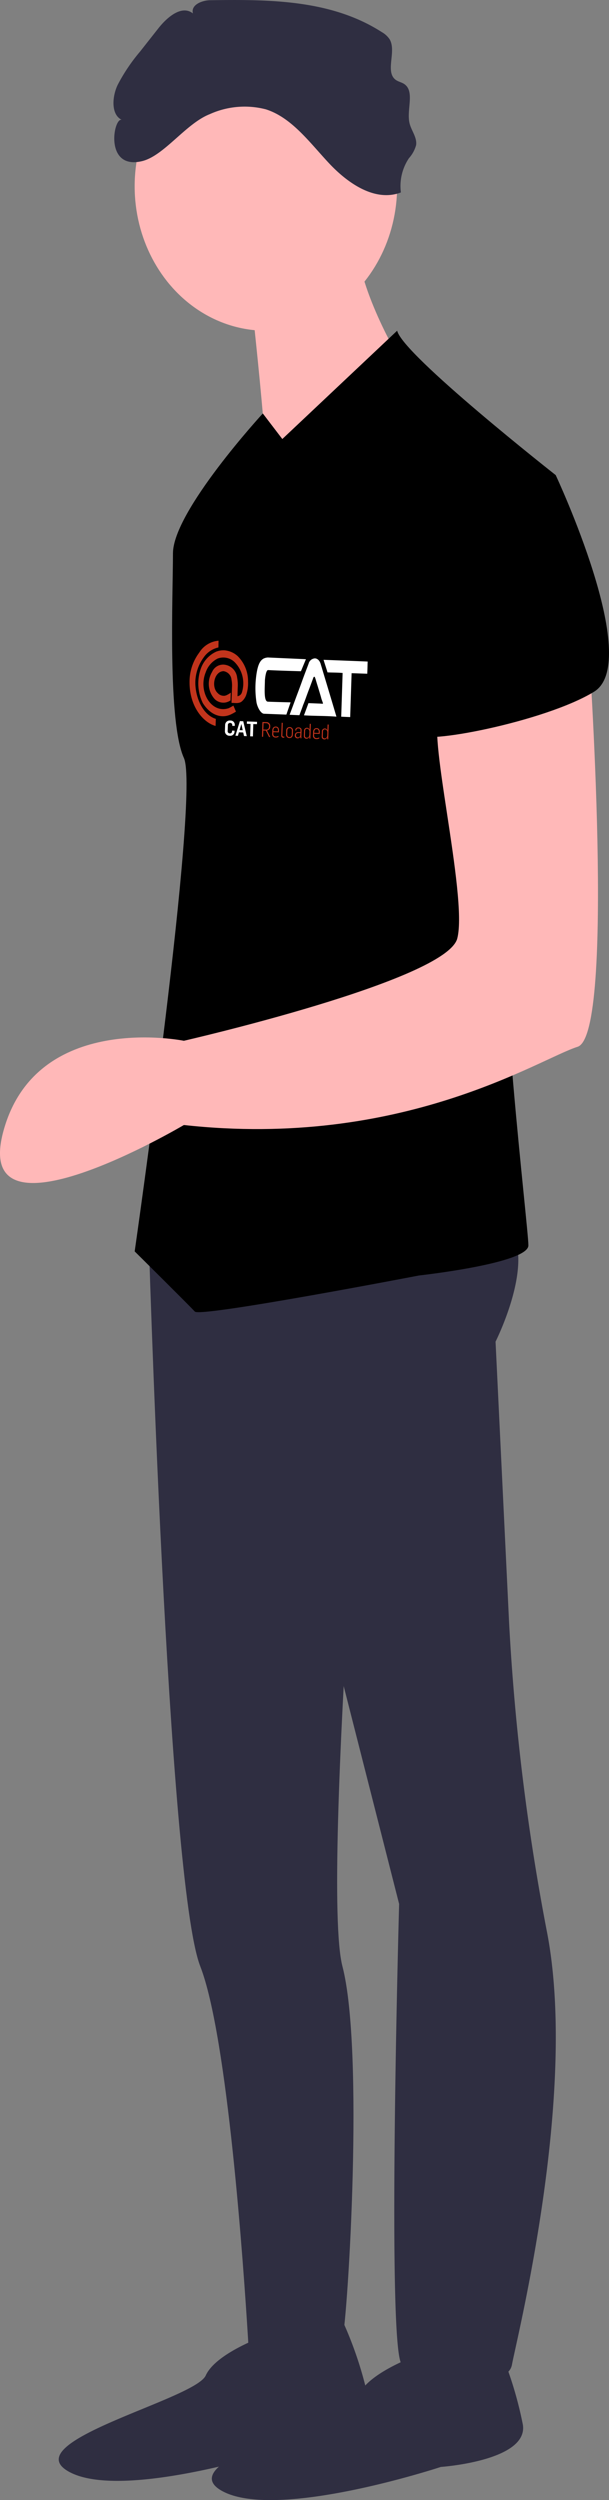
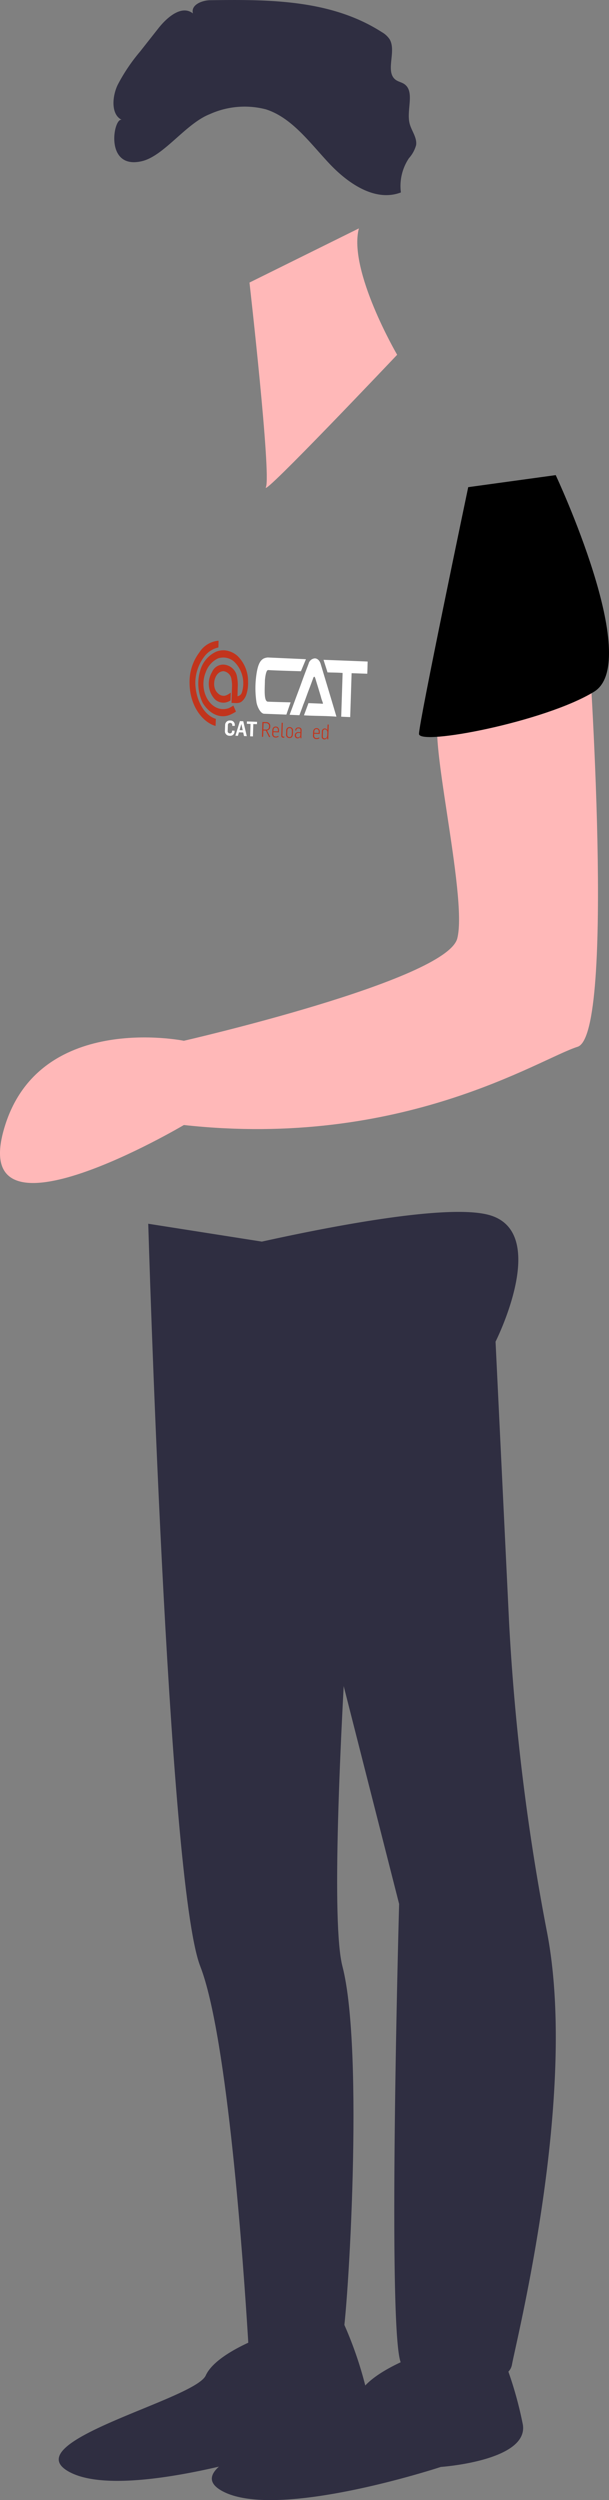
<svg xmlns="http://www.w3.org/2000/svg" id="Group_971" data-name="Group 971" width="96.451" height="395.813" viewBox="0 0 96.451 395.813">
  <rect x="0" y="0" width="96.451" height="395.813" fill="#808080" stroke="none" />
  <path id="Path_2529" data-name="Path 2529" d="M912.7,518.1s3.043,104.223,8.239,117.561c4.328,11.11,6.854,47.338,7.577,59.131.145,2.365.217,3.747.217,3.747s13.856,0,14.722-3.811,3.464-45.729,0-59.067,4.935-111.952,4.935-111.952Z" transform="translate(-889.222 -324.357)" fill="#2f2e41" />
  <path id="Path_2530" data-name="Path 2530" d="M926.913,737.009s-8.66,2.858-10.392,6.669-30.311,10.48-21.651,15.243,34.641-3.811,34.641-3.811,13.856-.953,12.99-6.669a60.249,60.249,0,0,0-4.02-12.759Z" transform="translate(-883.937 -367.594)" fill="#2f2e41" />
  <path id="Path_2531" data-name="Path 2531" d="M960.2,740.81s-8.66,2.858-10.392,6.669-30.311,10.48-21.65,15.242S962.8,758.91,962.8,758.91s13.856-.953,12.99-6.669a60.251,60.251,0,0,0-4.02-12.759Z" transform="translate(-892.977 -368.349)" fill="#2f2e41" />
  <path id="Path_2532" data-name="Path 2532" d="M922.824,522.963l12.124,22.865,20.235,79.5s-2.048,72.935.55,72.935,16.454,4.763,17.32,0c.732-4.024,10.431-42.569,5.6-68.224a359.14,359.14,0,0,1-6.052-49.22L970.455,536.3s8.66-17.148-.866-20.007S922.824,522.963,922.824,522.963Z" transform="translate(-891.971 -323.892)" fill="#2f2e41" />
-   <ellipse id="Ellipse_498" data-name="Ellipse 498" cx="20.784" cy="22.865" rx="20.784" ry="22.865" transform="translate(21.326 6.627)" fill="#ffb8b8" />
  <path id="Path_2533" data-name="Path 2533" d="M934.714,330.013s3.464,30.486,2.6,32.392S958.1,341.445,958.1,341.445s-7.794-13.338-6.062-20.007Z" transform="translate(-895.201 -285.278)" fill="#ffb8b8" />
  <g id="Group_966" data-name="Group 966" transform="translate(21.331 52.356)">
-     <path id="Path_2534" data-name="Path 2534" d="M976.434,364.515s-24.249-19.054-25.114-22.865L933.133,358.8l-3.09-4.047s-14.23,15.479-14.23,22.148-.866,26.675,1.732,32.392-7.794,78.121-7.794,78.121,8.66,8.574,9.526,9.527,35.507-5.716,35.507-5.716,17.32-1.905,17.32-4.763-5.2-45.729-3.464-57.161S976.434,364.515,976.434,364.515Z" transform="translate(-909.751 -341.65)" />
-   </g>
+     </g>
  <path id="Path_2535" data-name="Path 2535" d="M920.4,294.38a13.389,13.389,0,0,1,8.872-.761c4.1,1.305,6.939,5.259,10,8.529s7.358,6.168,11.39,4.63a7.9,7.9,0,0,1,1.276-5.425,5.108,5.108,0,0,0,1.133-2.074c.172-1.225-.764-2.281-1.045-3.481-.492-2.1.857-4.982-.8-6.161-.438-.311-.992-.382-1.419-.71-1.676-1.289.185-4.494-.923-6.385a3.648,3.648,0,0,0-1.259-1.156c-8.036-5.158-17.864-5.172-27.167-5.042-1.295.018-3.1.726-2.733,2.093-1.758-1.388-4.061.561-5.478,2.361l-2.9,3.683a28.382,28.382,0,0,0-3.545,5.275c-.886,1.864-1.082,4.73.682,5.543-1.311-.6-2.9,7.939,3.143,6.533C913.141,301.014,916.582,295.875,920.4,294.38Z" transform="translate(-887.169 -276.31)" fill="#2f2e41" />
  <path id="Path_2539" data-name="Path 2539" d="M973.673,403.476s4.33,61.925-1.732,63.83-27.713,16.2-62.354,12.385c0,0-33.775,20.006-28.578.953s28.578-14.29,28.578-14.29,41.569-9.527,43.3-16.2-5.2-34.3-2.6-35.25S973.673,403.476,973.673,403.476Z" transform="translate(-880.466 -301.58)" fill="#ffb8b8" />
  <path id="Path_2540" data-name="Path 2540" d="M979.366,372.09l13.856-1.905s13.856,29.533,6.062,34.3-27.713,8.574-27.713,6.669S979.366,372.09,979.366,372.09Z" transform="translate(-905.211 -294.964)" />
  <g id="Component_38_11" data-name="Component 38 – 11" transform="matrix(0.999, 0.035, -0.035, 0.999, 30.234, 101.267)">
    <g id="Group_683" data-name="Group 683" transform="translate(5.886 12.583)">
      <path id="Path_2413" data-name="Path 2413" d="M.005,1.666l0-.92A.729.729,0,0,1,.792,0a.672.672,0,0,1,.742.674V.834H1.14V.717A.32.32,0,0,0,.793.382a.329.329,0,0,0-.35.369l0,.9A.339.339,0,0,0,.8,2.036a.31.31,0,0,0,.338-.323V1.585h.394v.157A.66.66,0,0,1,.8,2.416.719.719,0,0,1,.005,1.666Z" transform="translate(0 0)" fill="#fff" />
      <path id="Path_2414" data-name="Path 2414" d="M.642,0l.532,0,.64,2.34-.44,0-.146-.561-.679,0-.139.56h-.4Zm.493,1.423L.891.458H.882L.64,1.423Z" transform="translate(1.683 0.042)" fill="#fff" />
      <path id="Path_2415" data-name="Path 2415" d="M.582.379,0,.377V0L1.6.006V.382l-.578,0,.006,1.958-.437,0L.582.379Z" transform="translate(3.442 0.051)" fill="#fff" />
      <path id="Path_2416" data-name="Path 2416" d="M0,0,.627,0a.593.593,0,0,1,.629.657.576.576,0,0,1-.493.65l.566,1.03h-.2l-.541-1h-.4l0,1H.007ZM.582,1.184c.33,0,.494-.169.493-.513A.447.447,0,0,0,.6.163H.181l0,1.022Z" transform="translate(5.898 0.059)" fill="#c2341c" />
      <path id="Path_2417" data-name="Path 2417" d="M0,1.139,0,.622C0,.219.229,0,.544,0s.5.221.506.581V.9l-.874,0v.252c0,.295.139.433.408.433A.708.708,0,0,0,.97,1.457l.062.125a.7.7,0,0,1-.467.155A.523.523,0,0,1,0,1.139ZM.889.759v-.2C.887.36.8.146.526.145c-.25,0-.351.218-.35.421v.19l.712,0Z" transform="translate(7.51 0.704)" fill="#c2341c" />
      <path id="Path_2418" data-name="Path 2418" d="M.006,2.017,0,0H.171L.177,1.995c0,.115.049.193.187.194A.9.9,0,0,0,.5,2.176v.148a.508.508,0,0,1-.189.032C.121,2.355.007,2.233.006,2.017Z" transform="translate(8.95 0.07)" fill="#c2341c" />
      <path id="Path_2419" data-name="Path 2419" d="M0,1.143,0,.6A.524.524,0,0,1,.532,0a.521.521,0,0,1,.537.591l0,.544c0,.4-.215.6-.53.6A.522.522,0,0,1,0,1.143Zm.9-.007L.9.579C.9.343.792.15.529.149S.172.351.173.593l0,.544c0,.275.109.446.371.447S.9,1.385.9,1.136Z" transform="translate(9.713 0.712)" fill="#c2341c" />
      <path id="Path_2420" data-name="Path 2420" d="M0,1.261A.507.507,0,0,1,.552.742H.87v-.3c0-.21-.129-.3-.322-.3C.379.139.205.223.206.413v.1H.053v-.1C.052.138.284,0,.568,0c.263,0,.474.129.475.424l0,.848c0,.121.013.337.017.426H.9L.89,1.424H.884a.481.481,0,0,1-.457.309A.426.426,0,0,1,0,1.261Zm.868-.1V.874H.583c-.184,0-.4.064-.4.362,0,.242.145.354.3.355A.408.408,0,0,0,.871,1.156Z" transform="translate(11.1 0.716)" fill="#c2341c" />
-       <path id="Path_2421" data-name="Path 2421" d="M.006,1.906l0-.753A.462.462,0,0,1,.46.64a.43.43,0,0,1,.41.3h0L.871,0h.174l.007,2.335H.9L.893,2.027H.884a.486.486,0,0,1-.451.349A.423.423,0,0,1,.006,1.906Zm.873-.213V1.283A.474.474,0,0,0,.488.778C.32.777.173.871.174,1.153l0,.724c0,.206.09.344.307.345S.88,2.02.879,1.693Z" transform="translate(12.527 0.083)" fill="#c2341c" />
      <path id="Path_2422" data-name="Path 2422" d="M0,1.139,0,.622C0,.219.229,0,.544,0s.5.221.506.581V.9l-.874,0v.252c0,.295.139.433.408.433A.708.708,0,0,0,.97,1.457l.062.125a.7.7,0,0,1-.467.155A.523.523,0,0,1,0,1.139ZM.889.759v-.2C.887.36.8.146.526.145.275.145.175.364.176.567v.19l.712,0Z" transform="translate(13.98 0.726)" fill="#c2341c" />
      <path id="Path_2423" data-name="Path 2423" d="M.006,1.906l0-.753A.462.462,0,0,1,.46.64a.43.43,0,0,1,.411.3h0L.871,0h.174l.007,2.335H.9L.892,2.027H.883a.486.486,0,0,1-.451.349A.423.423,0,0,1,.006,1.906Zm.873-.213V1.283A.474.474,0,0,0,.488.778C.32.777.174.871.174,1.153l0,.724c0,.206.09.344.307.345S.88,2.02.879,1.693Z" transform="translate(15.359 0.093)" fill="#c2341c" />
    </g>
    <g id="layer1" transform="translate(0 0)">
      <path id="path3003-4" d="M4.385.014A3.99,3.99,0,0,0,1.4,1.993,7.693,7.693,0,0,0,.02,6.687c.108,3.974,2.463,6.4,4.368,6.839l0-1.12C2.149,11.781.936,8.855.936,6.533a6.921,6.921,0,0,1,1.2-3.81A3.817,3.817,0,0,1,4.4,1.085ZM5.377,1.5a3.14,3.14,0,0,0-1.313.267,4.648,4.648,0,0,0-2.342,2.8,7.081,7.081,0,0,0,.512,5.4c1.23,1.841,3.009,2.413,4.484,1.66a6.644,6.644,0,0,0,.816-.487L7.092,10.2a5.639,5.639,0,0,1-.724.436C3.651,11.667,1.375,8.156,2.536,5.065a3.81,3.81,0,0,1,1.8-2.219A2.574,2.574,0,0,1,7.029,3.3,4.794,4.794,0,0,1,8.374,8.046a.857.857,0,0,1-.683.652c0-.385-.012-.951-.011-1.412A6.19,6.19,0,0,0,7.53,5.745,2.294,2.294,0,0,0,5.358,3.771,1.91,1.91,0,0,0,3.532,5a3.609,3.609,0,0,0,.587,4.3,1.973,1.973,0,0,0,1.688.463,2.107,2.107,0,0,0,.528-.194c.149-.084.347-.195.276-.2l0-1.2a4.528,4.528,0,0,1-.587.388,1.385,1.385,0,0,1-.358.136,1.283,1.283,0,0,1-1.113-.374c-1.12-.928-.68-3.439.8-3.509A1.487,1.487,0,0,1,6.649,6.1a4.9,4.9,0,0,1,.123,1.212c0,.77,0,1.844,0,1.844l.014.63h.351s.209.01.464,0a1.964,1.964,0,0,0,.411-.071,1.018,1.018,0,0,0,.457-.277,2.435,2.435,0,0,0,.585-.953A5.81,5.81,0,0,0,9.28,6.3,5.584,5.584,0,0,0,7.5,2.348,3.577,3.577,0,0,0,5.377,1.5Z" transform="translate(0 0)" fill="#c2341c" />
      <path id="path4227-4" d="M9.26.03a1.105,1.105,0,0,0-.969.875c-.465,1.389-.587,1.7-1.066,3.2-.321,1-.5,1.495-.912,2.752C6.188,7.243,5.57,9.1,5.57,9.1l1.552.014c.371-1.137.406-1.222.527-1.628.31-.821.494-1.488.831-2.466.268-.775.407-1.226.518-1.55.124-.359.131-.521.28-.528.105,0,.215.443.5,1.249.169.477.473,1.382.582,1.7.1.3.167.561.249.742a3.689,3.689,0,0,1,.179.489c.02.087-.267.033-.628.036-.685,0-1.672-.009-1.672-.009L7.843,9.11c1.886.048,3.272-.054,5.147.028-.853-2.568-2.452-7.256-2.53-7.5s-.186-.533-.235-.692C10.034.331,9.648.031,9.26.03ZM1.8.152a1.864,1.864,0,0,0-.658.191C.621.661.182,1.288.028,3.605A14.66,14.66,0,0,0,.269,7.389c.227.871.77,1.676,1.237,1.69l3.546.012.6-1.964s-2.433.029-3.594.02c-.691,0-.563-2.117-.593-3.358,0,0,.053-1.661.46-1.649,1.287.038,5.193.005,5.193.005L7.842.211,1.8.152ZM10.638.21c0,.05.711,1.964.69,1.969.763.008,1.561-.036,2.4.008l.021,6.931,1.423.012-.019-6.958,2.482,0c.011-.935-.011-1.414-.006-1.932C15.239.225,13.162.221,10.638.21Z" transform="translate(10.48 2.246)" fill="#fff" />
    </g>
  </g>
</svg>